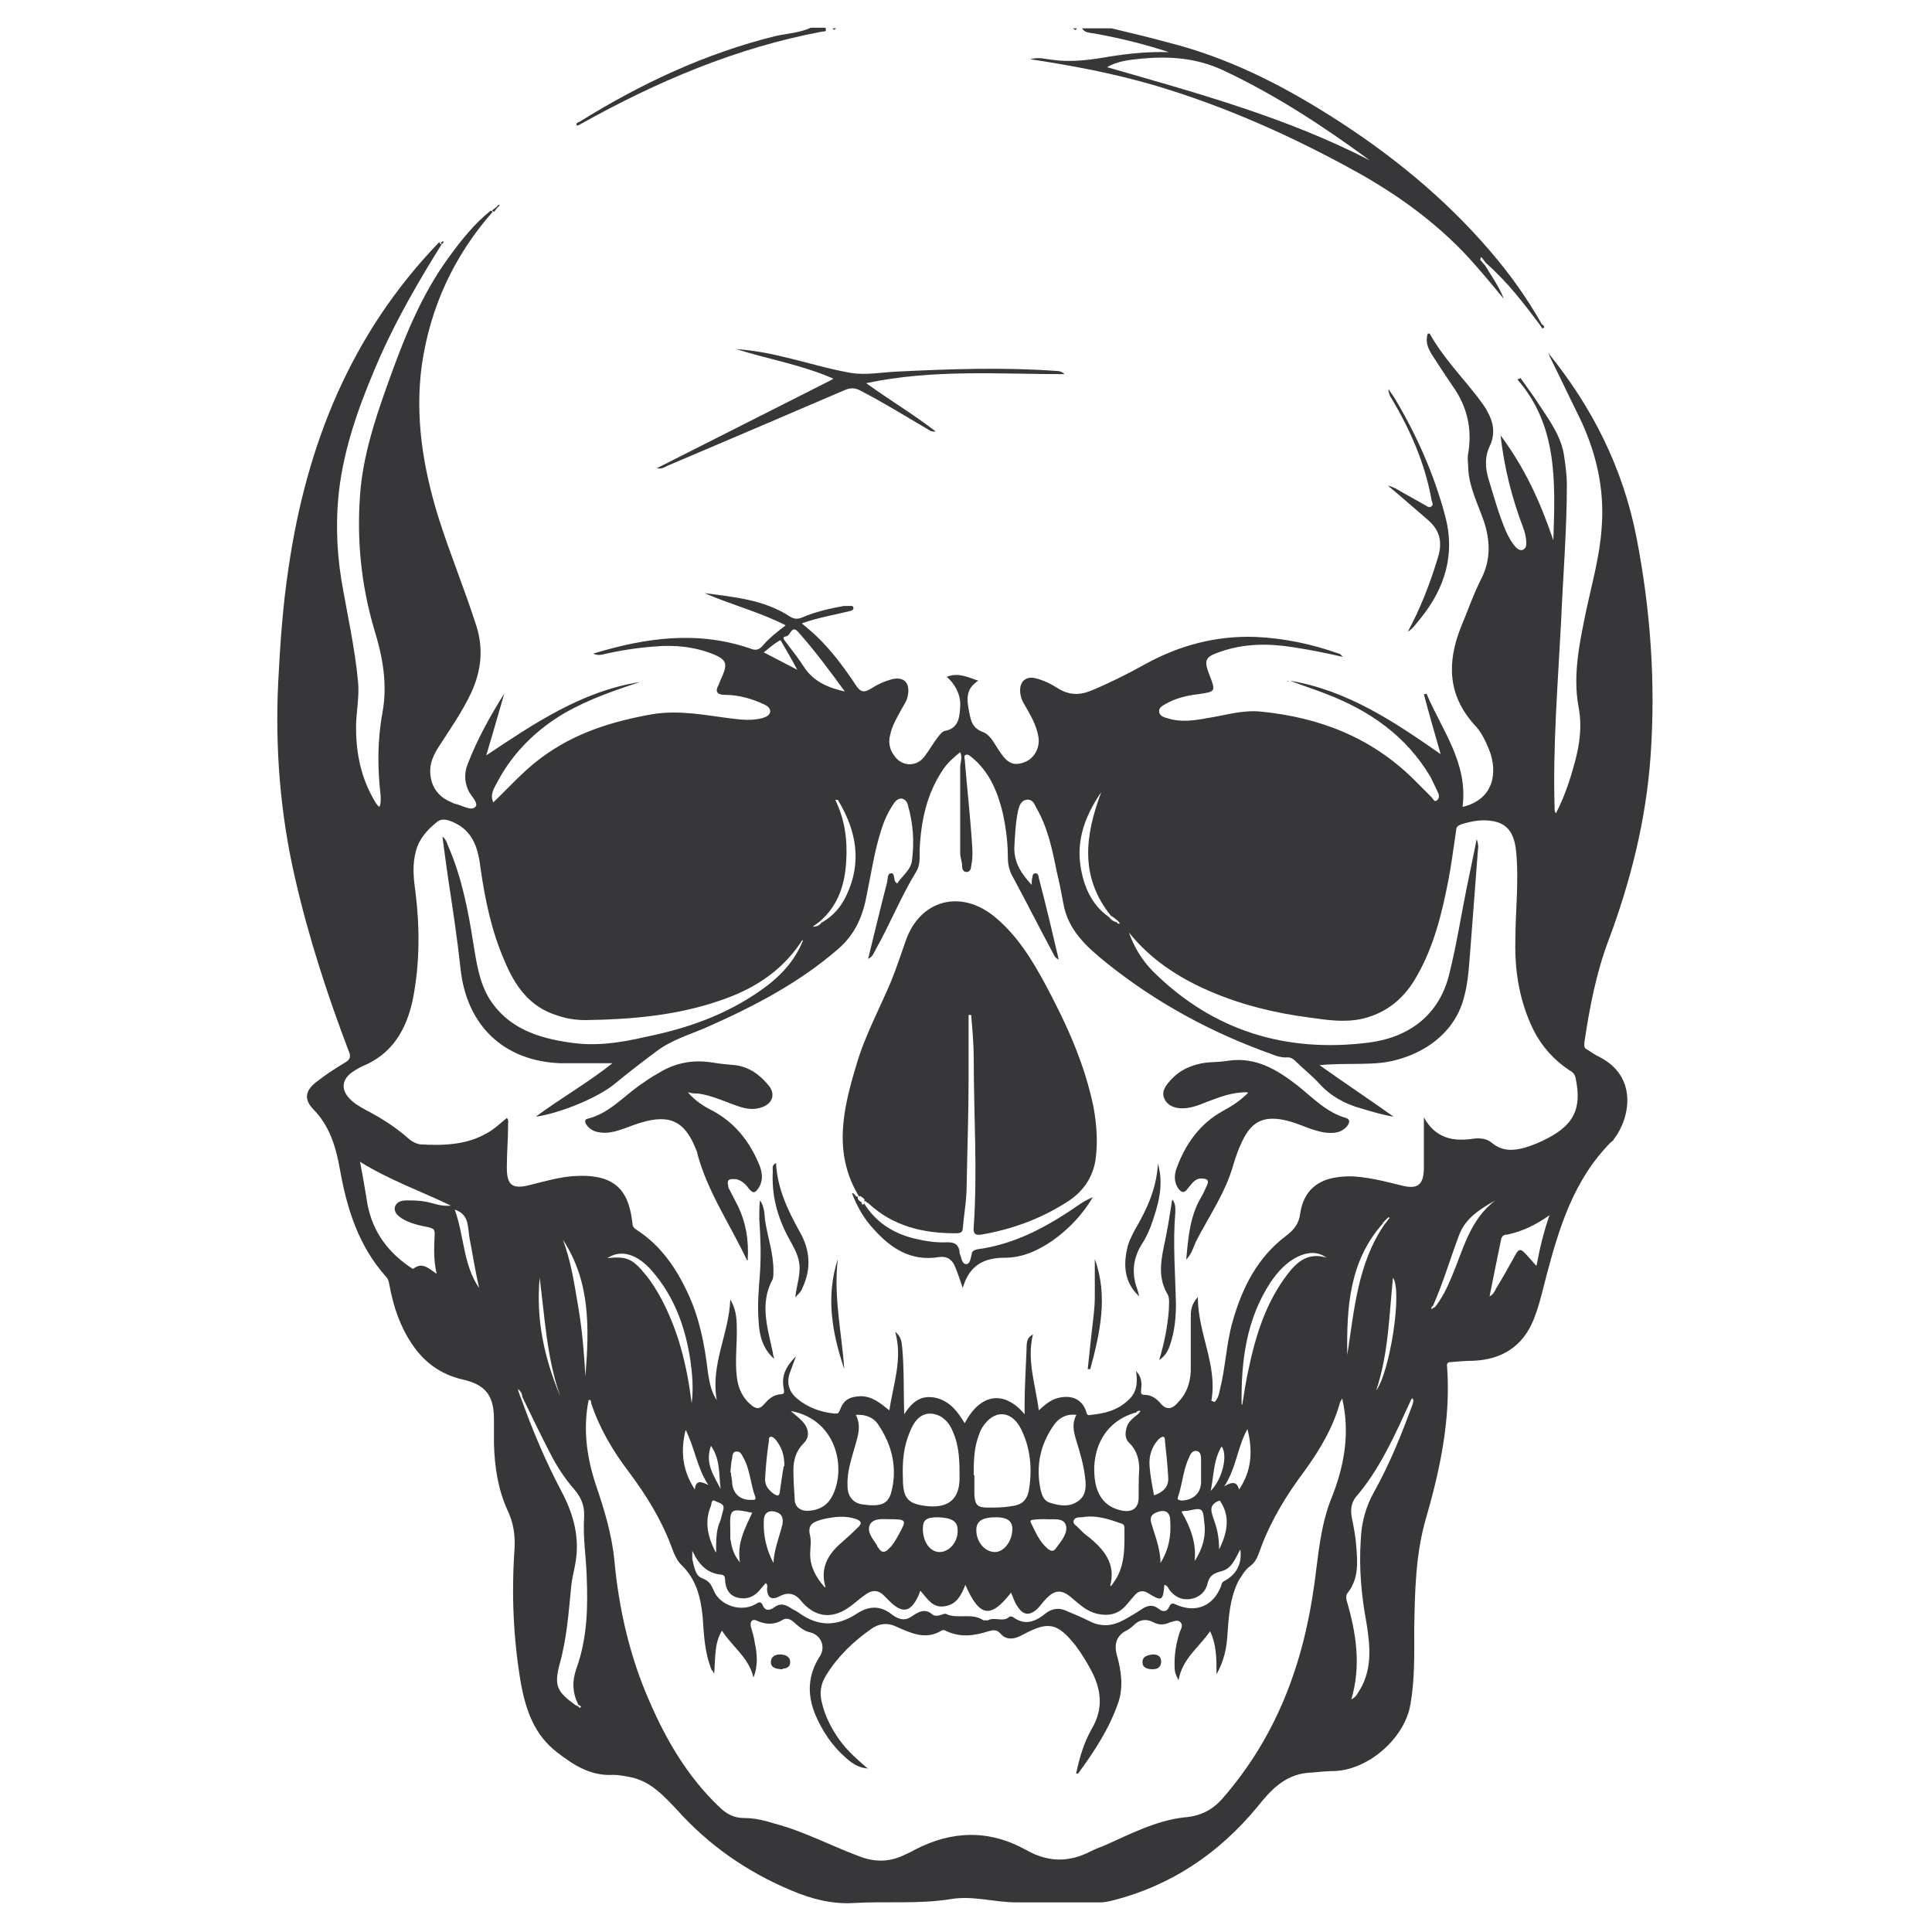
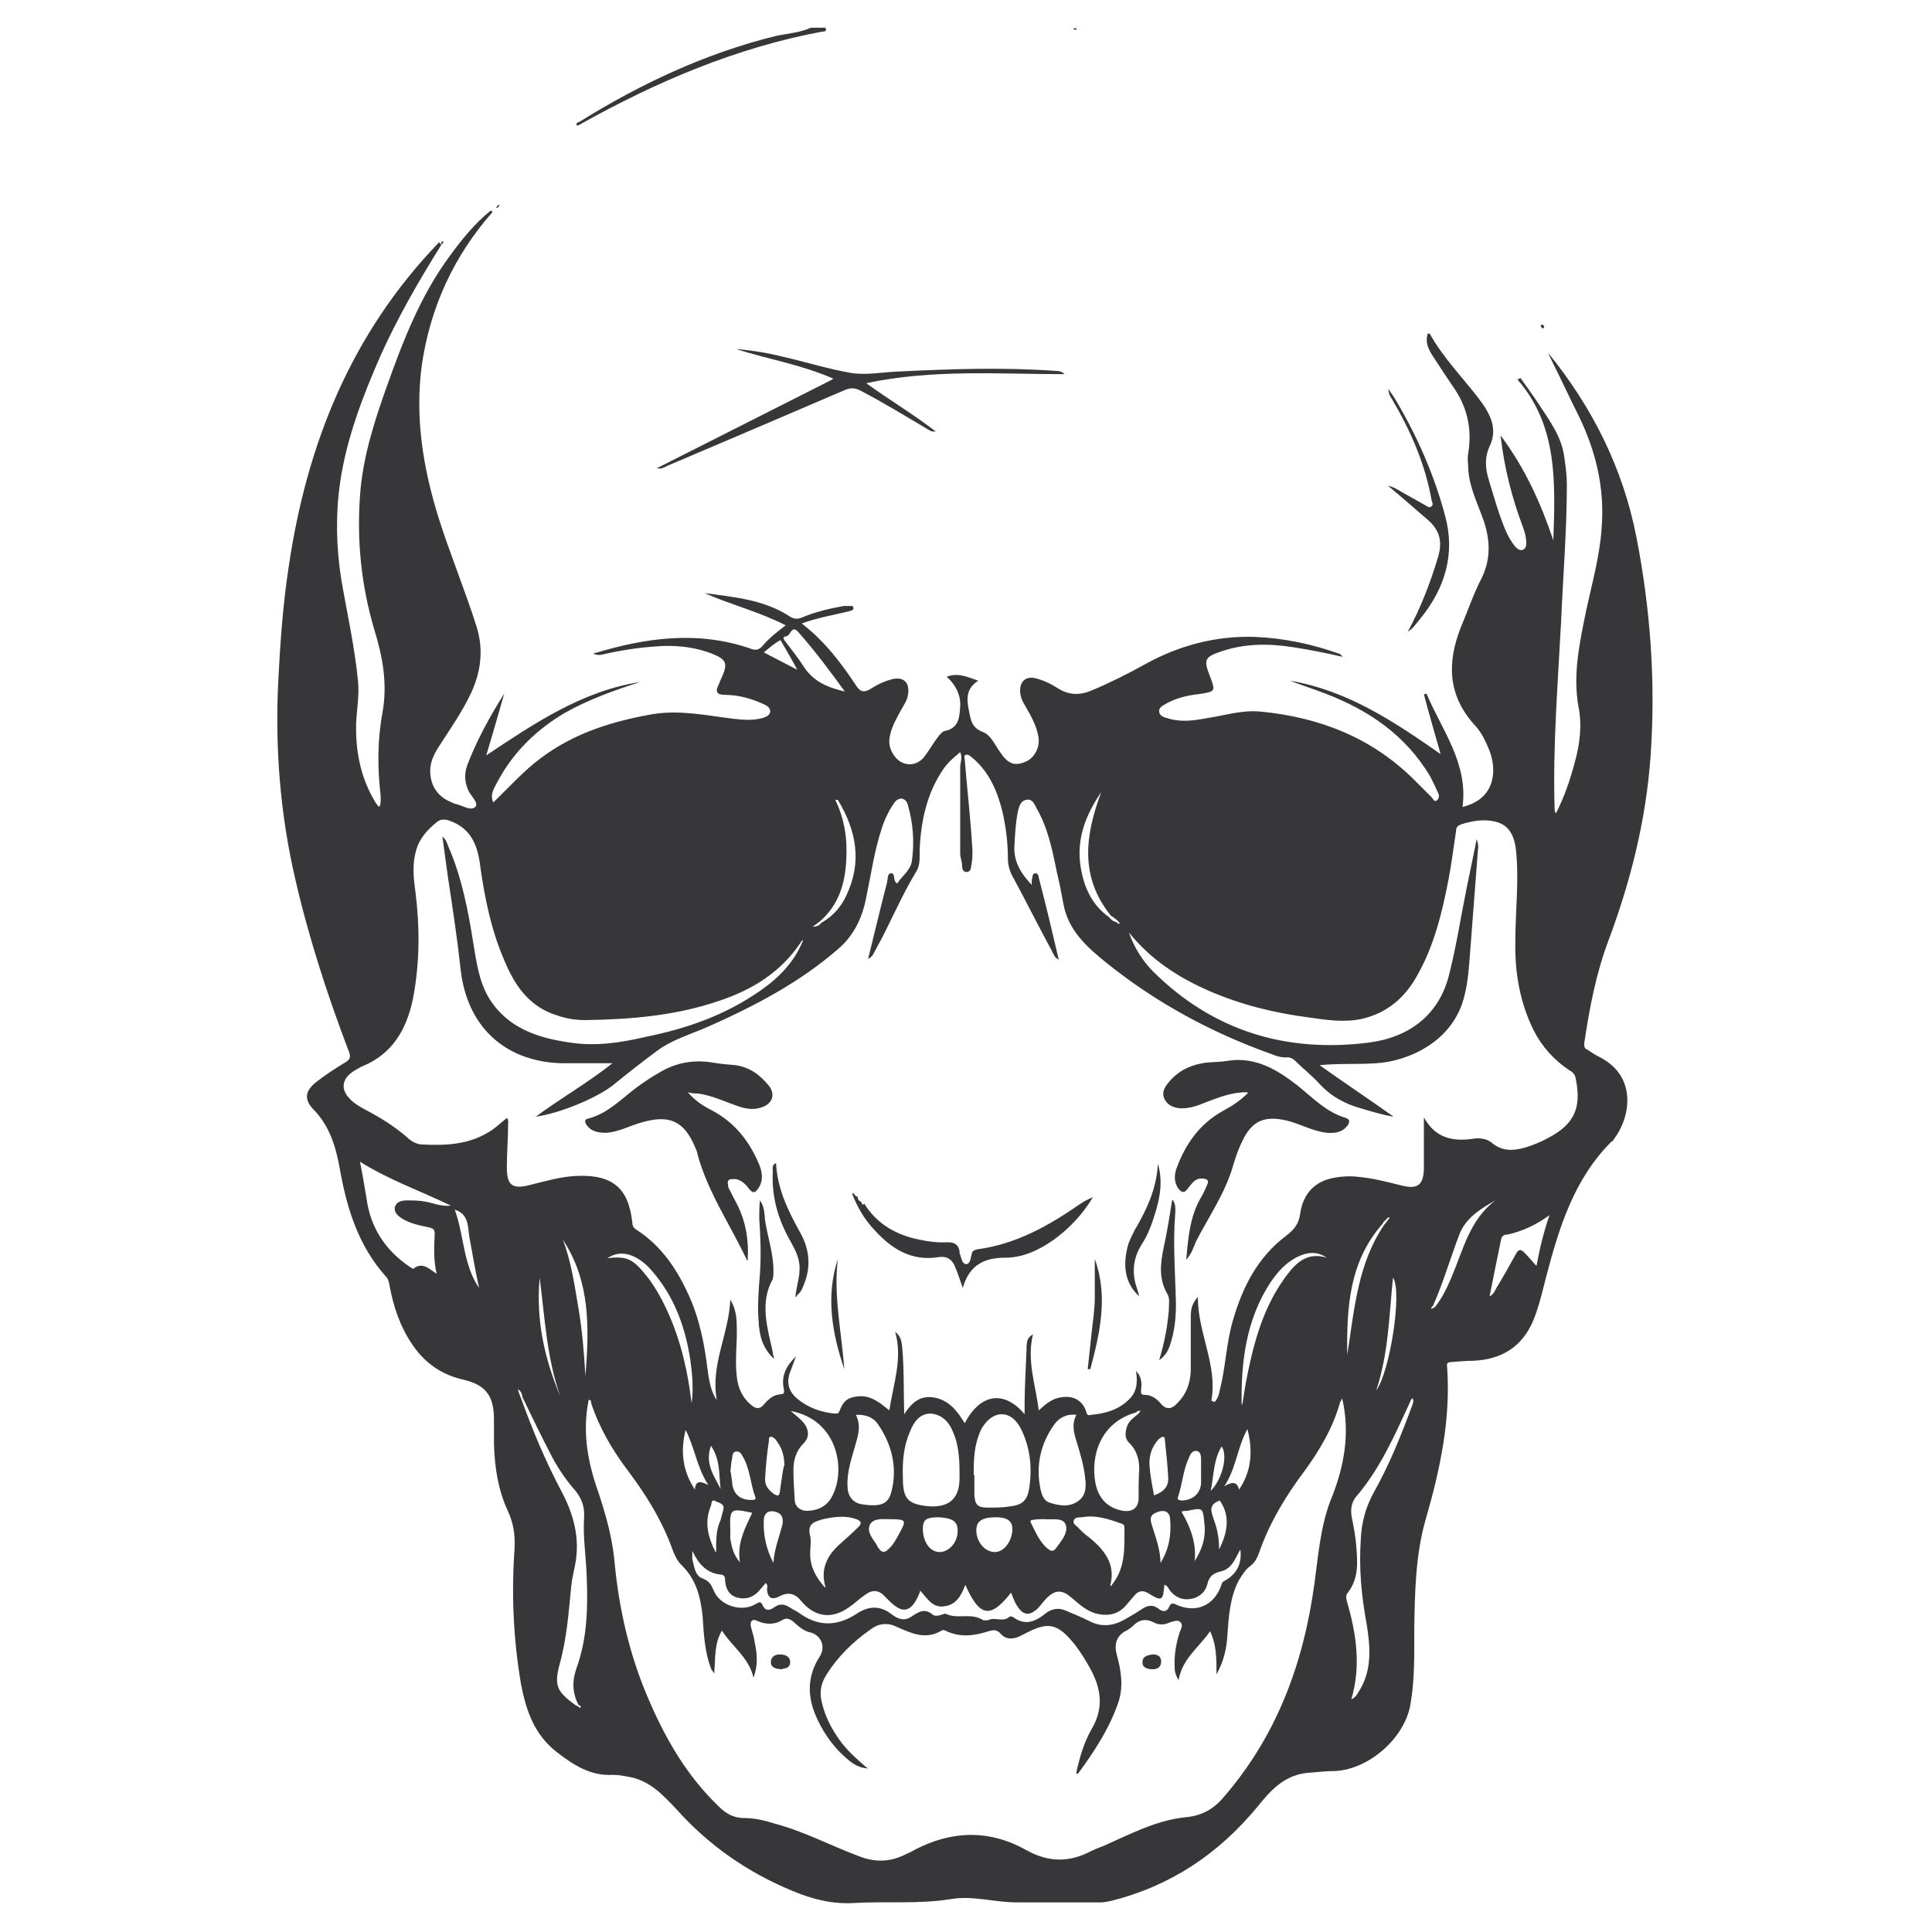
<svg xmlns="http://www.w3.org/2000/svg" id="Layer_1" viewBox="0 0 300 300">
  <defs>
    <style>.cls-1{fill:#373639;stroke-width:0px;}</style>
  </defs>
-   <path class="cls-1" d="M172.6,4.4c2.9.7,5.9,1.4,8.8,2.2,9.1,2.3,17.3,6.4,25.2,11.4,9.2,5.8,17.7,12.7,24.8,21,3.1,3.6,5.8,7.4,8.1,11.5,0,0-.2.2-.2.2-2.6-3.5-5.2-6.9-8.5-9.8-.3-.3-.5-.7-.8-1-.2.4-.2.5,0,.6.2.3.4.5.6.7,1,1.7,2.2,3.3,2.9,5.2-1.4-1.7-2.8-3.4-4.3-5.1-5.1-5.9-11.3-10.5-18-14.3-10.2-5.7-20.9-10.5-32.1-13.8-6.2-1.8-12.5-3-19.1-4,1.3-.4,2.4,0,3.5.1,2.9.4,5.8,0,8.7-.5,3.1-.5,6.2-.8,9.3-.7-3.6-1.2-7.3-2.1-11-2.8-2-.3-2-.3-2.5-.9,1.5,0,3,0,4.5,0ZM171.8,10.4c13.9,4,27.9,7.8,40.9,14.5-7.2-5.3-14.7-10.2-22.8-14-4.1-1.9-8.2-2.2-12.6-1.8-1.8.2-3.7.3-5.5,1.4Z" />
  <path class="cls-1" d="M128.2,4.4c.2.5-.2.5-.5.5-13.4,2.5-25.8,7.8-37.6,14.4-.2.1-.4.3-.6.1,0-.4.3-.4.5-.5,9.5-5.9,19.5-10.6,30.4-13.3,1.8-.4,3.8-.5,5.5-1.3h2.3Z" />
  <path class="cls-1" d="M167.2,4.4c-.2.5-.4.1-.6,0h.6Z" />
-   <path class="cls-1" d="M129.9,4.4c-.2,0-.4.5-.6,0h.6Z" />
  <path class="cls-1" d="M68.6,37.9c-3.5,5.6-6.8,11.3-9.5,17.3-2.8,6.4-5.3,12.9-6.3,19.8-.7,5-.6,10,.2,15,.9,5.3,2.1,10.5,2.6,15.9.2,2.1-.2,4.2-.3,6.4-.1,4.1.6,8,2.6,11.6.3.5.5,1,1,1.4.3-.6.2-1.2.2-1.8-.5-4.3-.5-8.6.3-12.9.8-4.5,0-8.7-1.3-12.9-2-6.8-2.7-13.7-2.2-20.7.4-5.9,2.2-11.5,4.2-17.1,2.5-7,5.2-14,9.7-20.1,1.9-2.6,3.9-5.1,6.4-7.1,0,0,.2.1.3.2-6,6.8-9.7,14.8-11,23.8-1.1,8.1.2,16,2.6,23.7,1.8,5.7,4.1,11.2,5.9,16.9,1.1,3.5.7,6.9-.8,10.2-1.4,3-3.3,5.7-5.1,8.5-.7,1.1-1.3,2.3-1.3,3.7,0,2.1,1,3.8,2.9,4.7.3.1.6.3.9.4,1.1.2,2.5,1.2,3.2.5.6-.6-.7-1.7-1.1-2.6-.6-1.4-.6-2.7-.1-4,1.5-3.9,3.5-7.5,5.7-11-.9,3.1-1.8,6.3-2.8,9.6,7.5-5,14.9-10,23.9-11.4-4,1.3-8,2.7-11.7,4.8-4.4,2.6-8,6.1-10.4,10.6-.5,1-1.3,2-.7,3.3,2.5-2.4,4.7-4.9,7.4-6.9,5.2-3.9,11.1-5.7,17.3-6.8,4.3-.7,8.4.2,12.5.7,1.6.2,3.1.3,4.6-.1.6-.2,1.1-.4,1.2-1,0-.6-.5-.9-.9-1.1-1.9-.9-4-1.5-6.1-1.5-1.3,0-1.6-.5-1-1.6.2-.5.4-1,.6-1.4.8-1.9.5-2.5-1.4-3.3-3-1.2-6.1-1.5-9.3-1.2-2.6.2-5.2.6-7.8,1.2-.4.1-.9.2-1.6-.1,8.2-2.5,16.2-3.6,24.4-.8.7.3,1.3.3,1.9-.4,1-1.2,2.3-2.2,3.6-3.2-4.1-2.1-8.5-3.2-12.6-5,4.5.6,9.2,1,13.2,3.6.6.4,1.2.5,1.9.2,2.1-.9,4.3-1.4,6.5-1.8.3,0,.6,0,.8,0,.3,0,.6-.1.7.2.1.4-.2.5-.6.6-2.4.6-4.9,1-7.4,1.9.8.7,1.6,1.3,2.3,2,2.4,2.3,4.3,4.9,6.1,7.6.7,1.1,1.3,1.2,2.4.5.9-.6,2-1.1,3.1-1.4,1.8-.5,2.9.4,2.6,2.3-.1.9-.6,1.6-1,2.3-.7,1.3-1.5,2.6-1.8,4.1-.3,1.2,0,2.3.7,3.2,1.2,1.7,3.5,1.7,4.7,0,.7-.9,1.3-2,2-2.9.3-.4.7-.9,1.1-1,2.3-.4,2.3-2.4,2.4-3.9.1-1.8-.9-3.5-2.1-4.5,1.7-.7,3.2,0,4.9.6-2,1.3-1.8,2.9-1.4,4.9.3,1.6.6,2.5,2.2,3.1,1.2.5,1.8,2,2.6,3.1,1.2,1.8,2.2,2.2,3.9,1.5,1.5-.6,2.4-2.4,2-4.1-.3-1.6-1.1-3-1.9-4.4-.5-.8-.9-1.6-.9-2.6,0-1.4.9-2.2,2.3-1.9,1.3.3,2.5.9,3.6,1.6,1.6,1,3.2,1.1,5,.4,2.9-1.2,5.7-2.6,8.4-4.1,5.4-3,11.1-4.5,17.2-4.3,4.5.2,8.8,1.1,13,2.6.2,0,.4.3.6.5-2.6-.6-5.1-1.1-7.7-1.5-3.8-.6-7.6-.6-11.3.7-2.4.8-2.6,1.3-1.7,3.6,1,2.6,1,2.6-1.8,3-1.7.2-3.4.6-5,1.5-.5.3-1.1.6-1,1.2,0,.6.7.9,1.2,1,2.1.7,4.2.4,6.3,0,2.7-.4,5.4-1.3,8.3-1,9.1.9,17.1,4,23.7,10.5.9.9,1.9,1.9,2.8,2.8.2.2.4.8.8.5.4-.3.4-.8.2-1.2-.4-.9-.8-1.7-1.2-2.5-3.8-6.4-9.5-10.3-16.3-12.9-1.8-.7-3.7-1.3-5.5-2,8.9,1.5,16.1,6.3,23.4,11.4-.9-3.2-1.8-6.2-2.6-9.3.1,0,.2,0,.4-.1,2.4,5.7,6.5,10.8,5.6,17.6,5-1.2,5.4-5.5,4.2-8.7-.6-1.5-1.3-3-2.4-4.1-4.1-4.6-4.2-9.6-2.1-15,1.1-2.6,2-5.3,3.3-7.8,1.4-2.9,1.3-5.8.3-8.8-.9-2.6-2.2-5.1-2.4-7.9,0-.9-.2-1.8,0-2.7.6-3.8-.2-7.2-2.4-10.3-1.1-1.6-2.2-3.3-3.3-5-.6-1-1-2-.6-3.2.1,0,.3,0,.3,0,2,3.6,4.9,6.6,7.4,9.8.5.7,1.1,1.4,1.5,2.2,1,1.7,1.3,3.5.5,5.3-.9,1.8-.8,3.6-.2,5.5.8,2.6,1.5,5.2,2.6,7.8.4.9.9,1.8,1.5,2.5.3.3.6.6,1.1.5.5-.2.6-.6.6-1,0-.9-.2-1.7-.5-2.5-1.7-4.5-2.9-9.1-3.5-14.3,3.8,5.1,6.2,10.4,8.2,16.3.3-9,.7-17.8-5.6-25,.2,0,.3-.1.5-.2.9,1.3,1.9,2.6,2.8,4,1.7,2.6,3.6,5.1,4,8.3.2,1.4.4,2.8.4,4.2,0,7.2-.6,14.3-.9,21.4-.5,9.6-1.3,19.3-1,29,0,.2,0,.4.2.7,1.3-2.5,2.2-5.2,2.9-7.8.8-2.9,1.2-5.8.6-8.8-.9-5,.2-10,1.2-14.9.9-4.2,2.1-8.4,2.4-12.8.5-6.2-.9-12-3.6-17.5-1.4-2.8-2.7-5.6-4.1-8.4-.2-.4-.4-.8-.6-1.3,6.9,8.5,11.6,17.9,13.7,28.6,2.2,11.3,3,22.6,2.2,34-.7,9.9-3.1,19.5-6.6,28.8-1.9,5.1-2.9,10.4-3.7,15.8,0,.5,0,.8.5,1,.6.4,1.2.8,1.8,1.1,6,3,4.9,9.4,2.3,12.8-.1.2-.2.3-.4.4-5.8,5.8-8.1,13.3-10.1,20.9-.6,2.3-1.1,4.6-2,6.8-1.7,4.1-4.9,6.1-9.3,6.3-1.1,0-2.3.1-3.4.2-.5,0-.8.1-.7.7.6,8.2-1.1,16.1-3.4,24-1.5,5.4-1.6,11-1.7,16.6,0,4,.1,8-.6,11.9-.9,5.2-6.4,10-11.6,10.3-1.5,0-3,.2-4.5.3-3.5.4-5.6,2.7-7.6,5.2-6.1,7.4-13.6,12.4-22.9,14.7-.5.1-1,.2-1.5.2-4.4,0-8.7,0-13.1,0-3.4,0-6.8-1.1-10.2-.5-5,.8-10,.3-15,.6-3.4.2-6.5-.6-9.6-1.9-7-2.9-13-7.1-18-12.7-2-2.1-3.9-4.2-6.9-4.9-1-.2-2-.4-2.9-.4-3.5.2-6.1-1.5-8.7-3.5-3.5-2.7-4.8-6.4-5.6-10.6-1.2-7-1.5-14-1-21.1.1-2.2-.2-4-1.1-5.9-1.5-3.3-2-6.8-2.1-10.3,0-1.3,0-2.6,0-3.8,0-3.7-1.3-5.4-4.9-6.2-3.4-.8-6-2.7-7.9-5.6-1.8-2.7-2.8-5.7-3.4-8.9-.1-.6-.2-1.1-.6-1.5-4.2-4.7-6-10.4-7.1-16.5-.6-3.5-1.6-6.9-4.2-9.5-1.4-1.5-1.2-2.8.4-4.1,1.4-1.1,2.9-2.1,4.4-3,.9-.5,1.2-.9.7-2-3.3-8.7-6.2-17.6-8.3-26.8-2.3-10-3.1-20.2-2.6-30.4.3-5.9.7-11.8,1.6-17.7,2.8-19.2,9.7-36.4,23.4-50.6,0,0,.1.2.2.3ZM90,264.9c0,0,0-.1-.2-.2-.9-1.8-1-3.6-.3-5.6,1.7-4.7,1.8-9.5,1.6-14.4-.1-3-.6-6-.4-9.1.1-1.7-.4-3-1.5-4.3-1.5-1.7-2.8-3.7-3.8-5.7-1.5-2.9-2.9-5.8-4.3-8.7,0-.4-.2-.9-.7-1.2.2.6.3,1,.5,1.4,1.8,5,3.8,9.8,6.3,14.5,1.9,3.6,2.9,7.3,2.1,11.4-.2,1.1-.5,2.2-.6,3.3-.4,4.1-.7,8.2-1.8,12.1-.9,3.4-.4,4.3,2.5,6.4.1,0,.2.1.4.2,0,0,.2.2.3.2.2-.2,0-.3,0-.4ZM173.4,143.2c.1.2.3.3.5.2-.1-.1-.2-.3-.3-.4-.4-.3-.7-.6-1.1-.8-4.9-6.1-4-12.5-1.5-19.2-2.4,3.5-3.9,7.3-3.2,11.6.5,3.1,1.7,5.9,4.4,7.8.3.4.7.7,1.2.8ZM214.8,189.9c-5.3,5.9-5.7,13.1-5.6,20.5,1.1-7,1.6-14.2,5.8-20.3.3-.3.5-.7.8-1,0,0-.1,0-.2-.1-.3.3-.6.6-.9.9ZM222.8,203c1.1-1.4,1.9-3,2.6-4.7,1.8-4.2,2.8-8.9,6.8-11.9-2.3,1.3-4.6,2.7-5.6,5.3-1.4,3.7-2.5,7.5-4.1,11.1-.2.1-.3.3-.2.5.1-.1.2-.2.4-.3ZM127.7,143.2c1.7-1,2.9-2.4,3.7-4.1,2.5-5.2,1.6-10.1-1.3-14.9,0,0-.2,0-.4,0,1.5,3.1,1.9,6.2,1.7,9.5-.2,3.6-1.2,6.8-4,9.3-.4.3-.8.6-1.2.9.6,0,1.1-.2,1.4-.7ZM176.5,219.3c-5.6,1.5-7.2,6.7-6.4,11,.5,2.5,2,3.9,4.3,4.3,1.4.2,2.3-.4,2.4-1.8,0-1.6,0-3.1.1-4.7,0-1.5-.4-2.9-1.5-4-.8-.7-.7-1.7-.4-2.6.3-.9,1.1-1.4,1.8-2,.1-.1.2-.3.3-.4-.2-.1-.4,0-.6.1ZM188.6,217.7c.5-.5.7-1.2.8-1.8.9-3.5,1-7.2,2-10.7,1.5-5.3,3.9-10,8.3-13.3,1.3-1,2-1.9,2.2-3.5.4-2.7,1.9-4.7,4.7-5.4,1.3-.3,2.6-.4,3.9-.3,2.5.2,4.8.8,7.2,1.4,2.4.6,3.3-.1,3.4-2.5,0-.7,0-1.4,0-2.1,0-1.9,0-3.8,0-6,1.8,3.3,4.6,3.8,7.8,3.3,1-.1,2,0,2.8.7,1.6,1.3,3.3,1.2,5.1.7,1.3-.4,2.5-.9,3.6-1.5,4-2.1,5.2-4.6,4.3-9.1-.1-.7-.4-1.1-1-1.4-2.4-1.6-4.3-3.7-5.6-6.3-2.1-4.3-2.9-8.9-2.8-13.7,0-4.7.6-9.5.1-14.2-.3-2.6-1.3-4.1-3.6-4.5-1.7-.3-3.3,0-4.9.5-.5.2-.8.4-.8,1-.4,2.6-.7,5.1-1.2,7.7-1,5.1-2.2,10.1-4.8,14.7-1.9,3.5-4.7,5.9-8.6,6.8-2.7.6-5.4.2-8.2-.2-5.4-.7-10.7-2-15.7-4.2-4.8-2.1-9-4.9-12.3-9,.8,2.3,2.1,4.4,3.8,6.1,9.3,9.2,20.6,12.6,33.4,11,6.3-.8,11.1-4.3,12.6-10.9,1.1-4.4,1.8-9,2.7-13.4.5-2.4,1-4.8,1.5-7.3.2.6.3,1.1.2,1.6-.4,5.2-.8,10.5-1.2,15.7-.2,2.4-.3,4.7-.9,7-1.7,7.2-8.8,10.2-13.7,10.5-2.9.2-5.8,0-8.8.3,3.8,2.7,7.7,5.3,11.5,8-1.8-.3-3.4-.8-5.1-1.3-2.5-.7-4.7-1.9-6.5-3.9-1.1-1.2-2.4-2.2-3.6-3.4-.4-.4-.9-.7-1.5-.6-.8,0-1.5-.2-2.2-.5-9.3-3.3-18-8-25.7-14.2-3.1-2.5-6-5.1-6.7-9.3-.3-1.6-.6-3.2-1-4.8-.7-3.5-1.4-6.9-3.2-10-.3-.6-.6-1.4-1.6-1.2-.8.2-1,.9-1.2,1.6-.4,1.9-.5,3.9-.6,5.9,0,2.3,1.1,4,2.7,5.7,0-.5,0-.8.1-1.1,0-.3.1-.7.5-.7.4,0,.5.5.5.7,1.1,4.2,2.1,8.4,3.1,12.7-.7-.3-.8-.9-1.1-1.4-2-3.7-3.9-7.5-5.9-11.2-.6-1-.9-2-.9-3.2,0-2.4-.3-4.7-.8-7-.8-3.3-2.1-6.4-4.8-8.6-.3-.2-.5-.5-.9-.4-.4.1-.2.5-.2.7.3,3.7.7,7.4,1,11.2.1,1.8.4,3.6,0,5.4,0,.4-.2.9-.7.9-.5,0-.7-.4-.7-.9,0-.7-.3-1.3-.3-2,0-4.5,0-8.9,0-13.4,0-.7.4-1.4,0-2.3-1,.8-1.9,1.6-2.6,2.6-2.6,3.8-3.5,8.1-3.7,12.6,0,1.1.1,2.3-.5,3.3-2.4,3.9-4.1,8.2-6.3,12.1-.3.5-.4,1.1-1.2,1.5,1-4,1.9-7.9,2.9-11.7.2-.6,0-1.6.7-1.6.6,0,.3,1,.7,1.4,0,0,.1.1.2.2.8-1.2,2.1-2.1,2.3-3.5.4-2.9.2-5.8-.6-8.6-.1-.5-.4-1-1-1.1-.6,0-1,.4-1.3.9-.8,1.2-1.4,2.5-1.8,3.8-1.1,3.3-1.6,6.8-2.3,10.2-.6,3.3-1.8,6.2-4.5,8.5-6,5.2-12.9,8.8-20.1,12-2.7,1.2-5.6,2-8,3.8-2.3,1.7-4.6,3.5-6.8,5.3-2.7,2.1-8.4,4.4-12,4.9,3.9-2.9,8-5.2,11.9-8.3-3,0-5.5,0-8,0-8.9-.3-14.7-5.9-15.6-14.8-.5-4.6-1.2-9.2-1.9-13.8-.3-2.1-.6-4.3-.9-6.6.6.5.7,1,.9,1.5,2.1,4.8,3.1,10,3.9,15.1.5,3,.9,6,2.5,8.6,2.9,4.6,7.6,6.1,12.6,6.8,4,.6,7.8,0,11.7-.9,6.4-1.3,12.4-3.4,17.8-7.2,2.9-2,5.3-4.5,6.6-7.8-.2,0-.3.2-.4.4-3.1,4.6-7.5,7.3-12.6,9-6.7,2.3-13.7,2.9-20.8,3-1.4,0-2.9-.2-4.3-.7-4.4-1.3-6.7-4.7-8.3-8.6-2-4.6-3-9.5-3.7-14.4-.4-3.4-1.4-6.1-4.9-7.3-.7-.2-1.3-.2-1.8.2-1.5,1.2-2.8,2.6-3.3,4.5-.6,2.1-.4,4.2-.1,6.3.7,5.6.7,11.2-.4,16.8-1,4.7-3.2,8.5-7.9,10.4-.6.3-1.3.7-1.8,1.1-1.3,1.1-1.4,2.5-.2,3.8.7.8,1.6,1.3,2.5,1.8,2.3,1.2,4.4,2.5,6.4,4.2.6.6,1.4,1.1,2.2,1.2,3.6.2,7.2.1,10.4-1.8,1.1-.6,2-1.5,3-2.3.3.3.2.6.2.9,0,2.3-.2,4.5-.2,6.8,0,2.8.9,3.4,3.6,2.7,2.4-.6,4.8-1.3,7.2-1.4,4.5-.2,7.3,1.1,8.3,5.1.2.7.3,1.5.4,2.2,0,.5.2.8.7,1.1,3.7,2.4,6.1,5.9,7.9,9.8,1.8,3.8,2.6,7.9,3.1,12.1.3,2.2.7,3.5,1.4,4.5-1-5.5,1.9-10.3,2.1-15.6.8,1.3,1,2.7,1,4.1.1,2.6-.3,5.2,0,7.8.2,1.9.9,3.4,2.4,4.6.7.5,1.2.5,1.8-.2.7-.8,1.4-1.5,2.6-1.6.6,0,.6-.3.5-.9-.4-1.9.3-3.4,1.9-5-.4,1.1-.7,1.9-1,2.7-.5,1.6,0,2.9,1.2,3.9,1.7,1.4,3.7,2.1,5.8,2.3.5,0,.6,0,.8-.5.6-1.6,1.4-2.1,3.2-2.2,1.8,0,3,1,4.5,2.2.6-4.1,2.1-8,.9-12.2.9.7,1,1.5,1.1,2.5.3,3.3.2,6.7.3,10.3,1.3-2,2.7-3.1,5.1-2.5,2.1.6,3.2,2.1,4.3,3.9,2.4-4.6,6.1-5.2,9.3-1.4,0-.6,0-1.1,0-1.5,0-2.8.2-5.7.3-8.5,0-1.6.2-1.9,1-2.4-1,4,.4,7.8.9,11.8,1-.9,1.8-1.6,2.9-1.9,2.2-.6,3.9.2,4.5,2.2.1.5.4.5.7.4,2.1-.2,4.1-.7,5.7-2.2,1.4-1.2,1.6-2.7,1.3-4.6.9.9.9,1.9.8,2.8,0,.5-.2.9.6.9,1,0,1.8.6,2.4,1.3.9,1.1,1.8.9,2.6,0,1.4-1.4,2-3,2.1-5,0-2.7,0-5.5,0-8.2,0-1,0-2.1,1.1-3.3,0,5.7,3.1,10.6,2.1,16.1ZM134.9,274.6c-1.4,0-2.5-.7-3.5-1.6-2.2-1.9-3.8-4.3-4.9-7-1.2-3.1-1-6,.8-8.8.9-1.4.3-3.2-1.4-3.7-1-.2-1.7-.8-2.4-1.4-.5-.5-1.2-1-1.9-.6-1.3.8-2.6.8-4,.2-.7-.4-1.2,0-1,.9.2.8.5,1.6.6,2.5.4,1.8.5,3.6-.2,5.4-.7-3.1-3.3-4.8-4.9-7.3-1.2,2-1,4.2-1.2,6.7-.2-.4-.3-.5-.4-.6-1.1-2.7-1.2-5.5-1.4-8.3-.3-3-1-5.8-3.3-8-.8-.8-1.2-1.9-1.6-3-1.6-4.2-3.9-7.9-6.6-11.5-2.5-3.3-4.5-6.7-5.8-10.6,0-.2,0-.6-.4-.5-.9,4.5-.3,8.8,1.1,13.1,1.3,3.8,2.5,7.7,2.9,11.8.7,7.6,2.4,15,5.5,22,2.6,6,5.9,11.6,10.7,16.2,1.1,1.1,2.3,1.8,3.9,1.8,1.7,0,3.3.4,4.9.9,4.5,1.2,8.6,3.4,12.9,5,2.5,1,4.9,1,7.4-.3.5-.2.9-.4,1.4-.7,5.8-3,11.6-3.1,17.3.1,3.4,1.9,6.6,1.9,9.9.2.6-.3,1.3-.6,1.9-.8,4.1-1.8,8.2-4,12.7-4.5,2.5-.2,4.3-1.1,5.9-2.9,8.4-9.6,12.6-20.9,14.3-33.4.6-4.3.9-8.7,2.5-12.9,2.1-5.1,3.1-10.4,1.8-15.9,0,.2-.2.4-.3.6-1.1,4-3.2,7.5-5.6,10.8-2.7,3.6-5.1,7.5-6.7,11.8-.4,1.1-.7,2.2-1.7,2.9-.8.6-1.3,1.5-1.8,2.3-1.3,2.6-1.5,5.4-1.7,8.2-.1,2.1-.5,4.1-1.7,6.3,0-2.5,0-4.6-1-6.7-1.7,2.5-4.3,4.2-4.9,7.6-.5-.9-.6-1.4-.6-1.9-.1-1.9.2-3.8.8-5.6.2-.5.6-1.1,0-1.6-.5-.3-1,0-1.5.1-.8.4-1.7.5-2.6,0-1.2-.6-2.2-.4-3.1.5-.3.3-.6.5-.9.7q-2.4,1.1-1.7,3.8c.7,2.5,1.1,5.1.2,7.6-1.4,4-3.7,7.5-6.2,10.9,0,0-.2,0-.3,0,.5-2.4,1.2-4.8,2.4-6.9,1.9-3.2,1.5-6.2-.1-9.2-.7-1.3-1.5-2.6-2.4-3.8-2.8-3.5-4.2-3.8-8.1-1.7-.2.1-.4.2-.6.3-1.1.5-2.2.5-3-.5-.6-.6-1.1-.5-1.8-.3-2.2.7-4.3,1-6.5,0-.2-.1-.5-.3-.8-.1-2.5,1.5-4.7.4-7-.6-1.4-.7-2.8-.5-4,.4-2.7,1.9-5.1,4.2-6.9,7.1-.8,1.3-1.1,2.6-.7,4.2.5,2.2,1.5,4.1,2.7,5.8,1.2,1.7,2.7,3,4.3,4.4ZM107.5,240.8c0,.4,0,.9,0,1.3.3,1.1.4,2.6,1.6,3,1,.4,1.3.9,1.7,1.8.9,2.4,4.3,3.5,6.5,2.2.5-.3.8-.5,1.1.1.4,1,1.1.9,1.8.4.9-.7,1.7-.5,2.6.1.4.3.8.4,1.2.7,3,2.2,5.9,2.2,9,.2,1.8-1.2,3.6-1.4,5.5.1.8.6,1.8,1.1,2.9.4,1.1-.7,2.1-1.5,3.4-.4.3.3,1,.2,1.5,0,.3-.1.5-.2.8,0,1.8.7,3.8-.3,5.6.9.2,0,.5,0,.7,0,1.1-.6,2.4.4,3.4-.6,0,0,.4,0,.5.1,1.9,1.4,3.5.7,5.1-.6.9-.7,2-.9,3.1-.4,1.2.5,2.4,1,3.6,1.6,1.9,1,3.7.8,5.5-.2.9-.5,1.9-1.1,2.8-1.7.8-.5,1.6-.7,2.5,0,.6.5,1.3.6,1.7-.4.3-.6.7-.4,1.1-.2,3,1.3,5.7.2,6.9-2.9.1-.3.1-.6.5-.8,1.9-1,2.8-2.7,2.5-4.9-.8,1.4-1.3,3-3,3.4-1.2.3-1.8.7-2.1,1.9-.3,1.3-1.3,2.2-2.7,2.4-1.4.2-2.4-.4-3.2-1.4-.2-.3-.3-.7-.8-.8-.2,2.5-.4,2.6-2.5,1.3-.8-.5-1.5-.4-2.1.3-.4.5-.8.9-1.2,1.4-1.2,1.5-2.7,1.9-4.6,1.5-1.7-.4-2.8-1.5-4-2.5-1.5-1.3-2.6-1.3-4,.2-.5.5-.8,1-1.3,1.5-1.3,1.2-2.3,1-3.2-.5-.4-.6-.6-1.3-.9-2-3.2,4.1-4.9,3.8-7.1-1.2-.6,1.5-1.3,3-3.1,3.3-2,.4-2.8-1.2-3.9-2.4-.1.3-.2.6-.3.8-1.2,2.6-2.5,2.8-4.5.8-.2-.2-.5-.5-.7-.7-.9-1-1.9-1.1-3-.3-.9.6-1.7,1.4-2.6,2-2.7,1.9-5.3,1.5-7.4-1q-1.4-1.8-3.4-.7c-1.2.6-1.8.2-1.9-1.1,0-.3.2-.6-.2-1-.3.4-.7.8-1,1.2-.9,1-2,1.4-3.3,1.1-1.3-.3-1.9-1.3-2-2.6,0-.4,0-1-.7-1-2.1-.2-3.4-1.6-4.3-3.5ZM149,229.5c0-2.4,0-4.8-1-7.1-.6-1.6-1.8-2.8-3.5-2.9-1.7,0-2.6,1.3-3.2,2.8-1,2.3-1.2,4.7-1.1,7.2,0,3.3.8,4.1,4.1,4.4q4.7.3,4.7-4.4ZM151.3,229c0,1,0,2.1,0,3.1.1,1.6.5,2,2.1,2,1.2,0,2.4,0,3.5-.2,1.8-.2,2.6-.9,2.9-2.7.5-3.2.2-6.3-1.2-9.2-1.5-3.1-4.3-3.2-6.1-.3-.3.5-.5,1.1-.7,1.7-.6,1.9-.6,3.8-.6,5.7ZM70,187.2c-4.8-2.3-9.6-4-14.1-6.8.4,2,.7,3.8,1,5.6.6,4.6,2.9,8.1,6.7,10.7.2.1.5.4.6.3,1.4-1.1,2.4,0,3.6.8-.5-2.2-.4-4.2-.3-6.2,0-.7-.2-.8-.8-1-1.5-.3-3-.6-4.3-1.4-.6-.4-1.2-.9-1.1-1.7.2-.8.9-1.1,1.8-1.1,1,0,2,0,3,.2,1.2.2,2.4.8,4,.6ZM122.9,219.2c.6.5,1.2,1,1.7,1.5,1,1.1,1.2,2.4.2,3.4-1.2,1.2-1.6,2.6-1.6,4.2,0,1.5.1,3,.2,4.5,0,1.2.9,1.8,1.9,1.8,1.5,0,2.9-.6,3.7-1.9,2.5-4,1.3-12.2-6.2-13.6ZM167.2,219.7c-1.5-.2-2.7.4-3.5,1.5-2.2,3.1-2.9,6.5-2.1,10.2.2.8.5,1.6,1.3,1.9,1.5.5,3.1.8,4.5-.2,1.2-.8,1.3-2.2,1.1-3.6-.2-2-.8-3.9-1.4-5.9-.4-1.3-.7-2.6.1-4ZM132.9,219.7c.8,1.6.4,3,0,4.4-.6,2.2-1.4,4.3-1.3,6.6,0,1.7.9,2.7,2.3,2.9,2.8.4,4,0,4.5-1.9,1-3.8.1-7.4-2.1-10.6-.7-1-1.9-1.5-3.4-1.4ZM209.8,263.9c.6-.3.9-.7,1.1-1.1,2.2-3.3,1.9-7,1.3-10.7-.8-4.3-1.2-8.6-.9-13,.1-2.7.8-5.2,2.1-7.5,2.4-4.3,4.2-8.8,5.9-13.4.1-.4.3-.7,0-1.1-.1.2-.3.3-.3.5-2.4,5.2-4.7,10.5-8.5,14.9-.7.9-.8,2-.6,3.1.3,1.5.6,3,.7,4.5.2,2.5.4,5-1.3,7.2-.3.3-.3.7-.2,1.2,1.5,5.1,2.3,10.2.7,15.5ZM128.2,246.5c-.9-2.9.3-5.1,2.4-6.9.9-.8,1.8-1.6,2.7-2.5.6-.6.4-.9-.3-1.2-1.7-.6-3.4-.4-5.2,0-1.4.4-2.5.7-2,2.6.2.9,0,1.9,0,2.8,0,2,.9,3.6,2.2,5.1ZM172.5,246.3c.1-.1.2-.3.3-.4,2-2.6,1.8-5.7,1.8-8.7,0-.3-.1-.5-.4-.6-2-.7-4-1.4-6.2-1-.5,0-1.2,0-1.3.6-.1.5.5.7.8,1.1.5.5,1,1,1.6,1.4,2.3,1.9,4.2,4.1,3.3,7.5ZM238.6,196.5c.5-2.7,1.1-5.2,2-7.8-2.1,1.5-4.2,2.5-6.5,3-.3,0-.8,0-1,.7-.6,2.9-1.2,5.9-1.8,8.9.6-.3.8-.8,1-1.2,1.1-1.8,2.1-3.6,3.1-5.4.4-.7.7-.8,1.3-.2.6.6,1.1,1.2,1.8,2ZM192.9,218.1c.3-1.9.6-3.8,1-5.6,1.1-5.2,2.7-10.3,6-14.6,1.5-2,3.3-3.5,6.1-2.6-1.4-1-2.9-.9-4.4-.2-1.9.9-3.2,2.4-4.3,4-3.8,5.8-4.6,12.3-4.5,19ZM94,195.4c3.3-.4,4.2,0,6.3,2.6.9,1.1,1.7,2.4,2.4,3.7,2.7,5.1,4,10.5,4.7,16.2.3-2.3.1-4.5-.2-6.7-.8-5.2-2.5-9.9-6-13.9-1.9-2.2-4.7-3.7-7.2-1.7ZM131.2,107.4c-2.4-3.3-4.7-6.4-7.2-9.2-1.1-1.3-1.2.5-1.9.6-.8.1-.3.6,0,1,1,1.3,2,2.6,2.9,4,1.5,2.1,3.6,3,6.3,3.6ZM154.7,235.6c-2.2,0-3.1.6-3.1,2,0,1.8,1.3,3.4,2.9,3.4,1.4,0,2.7-1.7,2.7-3.6,0-1.2-.8-1.8-2.5-1.8ZM143.3,237.4c0,2,1.1,3.6,2.6,3.6,1.5,0,2.9-1.6,2.8-3.4,0-1.4-.9-1.9-3-2-1.9,0-2.4.4-2.4,1.8ZM87.4,192.5c1.3,3.4,1.8,7,2.4,10.5.6,3.5.9,7.1,1.1,10.7.6-7.4.8-14.7-3.5-21.2ZM121.8,227.6c0-1.8-.5-3-1.4-4.1-.2-.2-.4-.4-.7-.4-.3,0-.3.3-.3.6-.3,2-.5,4-.6,6,0,1.1.6,1.7,1.4,2.3.5.3.8.4.9-.4.2-1.4.4-2.9.6-3.9ZM113.5,228.6c0,.6.2,1.2.2,1.8.2,1.7,1.4,2.6,3.1,2.5.3,0,.6,0,.5-.4-.8-2.1-.8-4.4-2-6.4-.2-.4-.5-.8-1-.7-.5,0-.6.6-.6,1-.2.7-.2,1.5-.3,2.3ZM179.2,232.2c1.4-.5,2.3-1.3,2.2-2.8-.1-1.9-.3-3.7-.5-5.6,0-.2,0-.7-.3-.7-.2,0-.5.2-.7.4-1.1,1.2-1.5,2.6-1.4,4.1.1,1.5.4,3,.7,4.6ZM138,235.9c-.9,0-2.3-.2-2.9.8-.6,1.2.5,2.3,1.1,3.3,0,.2.2.3.3.5.4.6.9.6,1.4.1.8-.7,1.2-1.5,1.7-2.4,1.2-2.2,1.2-2.3-1.6-2.3ZM161.7,235.9c-.2,0-.7,0-1.3.1-.3,0-.5.1-.3.5.7,1.4,1.3,2.9,2.6,4,.4.3.8.5,1.2,0,.8-1.1,2-2.4,1.6-3.7-.4-1.2-2-.8-3.2-.9,0,0,0,0-.5,0ZM186.5,228.5s0,0,0,0c0-.6,0-1.1,0-1.7,0-.6,0-1.4-.7-1.5-.7-.1-1,.6-1.2,1.1-.9,1.9-1,4.1-1.7,6.1-.1.4.1.4.5.5,1.7,0,3-1,3.1-2.7,0-.6,0-1.1,0-1.7ZM120.1,242.7c.1-2.1.9-4,1.4-6,.2-1.1-.2-1.8-1.3-2-1.1-.2-1.6.5-1.6,1.4-.1,2.3.4,4.5,1.5,6.6ZM193.7,221.9c-1.6,2.9-1.7,6-3.6,8.9,1.3-.8,2-.7,2.3.5,1.9-2.8,2.2-5.9,1.3-9.4ZM180.2,242.7c1.3-2.1,1.7-4.3,1.5-6.7,0-1-.6-1.6-1.7-1.3-.9.3-1.6.6-1.2,1.9.6,2,1.4,4,1.4,6.1ZM106.5,221.9c-.9,3.5-.5,6.5,1.4,9.4.1-1.6,1.1-1.2,2.1-.7-1.8-2.7-2.1-5.8-3.6-8.7ZM183.5,234.8c1.4,2.4,2.3,4.9,2,7.6,1.2-1.8,1.8-3.8,1.5-6-.2-2.3-.3-2.3-2.6-1.8-.3,0-.5,0-.9.1ZM83.8,198.4c-.6,6.4.7,12.5,3.2,18.4-2.1-5.9-2.4-12.2-3.2-18.4ZM116.8,234.9c-3.4-.7-3.5-.7-3.4,2.7,0,.4,0,.9,0,1.3.2,1.2.4,2.4,1.5,3.7-.5-3,.8-5.3,1.9-7.7ZM216.3,198.4c-.6,5.9-.7,11.8-2.6,17.5,2.1-2.8,4.1-15.4,2.6-17.5ZM70.6,187.8c1.5,4.1,1.3,8.6,3.8,12.2-.6-2.6-1-5.2-1.5-7.8-.3-1.7,0-3.7-2.4-4.4ZM111.2,241c0-1.8,0-3.2.5-4.5.3-.6.4-1.4.6-2,.3-1.1-.7-1.1-1.2-1.4-.7-.4-.6.5-.7.7-1,2.4-.6,4.6.7,7.2ZM189.3,240.6c1.3-2.6,1.8-5.2.1-7.6-2,.7-1.2,2-.8,3.3.5,1.4.7,2.8.7,4.3ZM123.8,104c-.9-1.7-1.8-3.2-2.6-4.6-1,.5-1.7,1.2-2.6,1.9,1.7.9,3.3,1.7,5.2,2.7ZM188,231.5c1.8-1.8,2.7-5.5,1.7-6.9-1.3,2.1-1.2,4.5-1.7,6.9ZM111.9,231.2c-.3-2.2,0-4.5-1.5-6.7-1,2.8.5,4.7,1.5,6.7Z" />
  <path class="cls-1" d="M129.4,58.8c-5-2.2-10.1-3-15.1-4.6,2.5.2,4.9.6,7.3,1.2,3.5.8,7,1.9,10.5,2.5,2.3.4,4.8-.1,7.2-.2,8.2-.4,16.5-.7,24.7-.1.5,0,.9.1,1.3.5-10.2,0-20.4-.8-30.8,1.4,3.6,2.6,7.3,4.8,10.8,7.5-.8.1-1.1-.3-1.5-.5-3.4-2-6.8-4.1-10.3-5.9-.8-.4-1.5-.4-2.4,0-9.1,3.9-18.2,7.8-27.4,11.7-.5.2-.9.6-1.7.4,9.1-4.6,18-9.1,27.1-13.7Z" />
  <path class="cls-1" d="M218.6,98.1c2-3.7,3.5-7.6,4.7-11.6.7-2.3.3-4.1-1.5-5.7-2-1.7-4-3.5-6.3-5.4,1.2.3,1.9.9,2.7,1.3,1.1.6,2.1,1.2,3.2,1.8.3.2.6.4.9.1.3-.2.1-.6,0-.9-1-5.7-3.3-10.9-6.2-15.8-.3-.4-.5-.9-.5-1.5.3.5.7,1,1,1.5,3.4,5.7,6.1,11.8,7.8,18.2,1.6,5.9,0,11.2-3.8,15.9-.7.8-1.2,1.7-2.2,2.2Z" />
  <path class="cls-1" d="M77.1,32.2c.1-.2.2-.4.5-.4-.1.2-.2.3-.4.5,0,0-.1,0-.2-.1Z" />
-   <path class="cls-1" d="M76.4,32.7c.2-.2.4-.3.6-.5,0,0,.1,0,.2.1-.2.2-.3.4-.5.6,0,0-.2-.1-.3-.2Z" />
  <path class="cls-1" d="M239.5,50.4c.2.1.4.4.2.5-.3.3-.3-.2-.5-.3,0,0,.2-.2.2-.2Z" />
-   <polygon class="cls-1" points="200.1 105.8 199.9 105.8 199.9 105.7 200.1 105.8" />
  <path class="cls-1" d="M100.4,105.7s0,0,0,0c0,0,0,0-.1,0,0,0,0,0,0,0,0,0,0,0,.1,0Z" />
  <path class="cls-1" d="M68.4,37.7c.1,0,.3-.2.4-.3.1.3,0,.4-.2.5,0,0-.1-.2-.2-.3Z" />
-   <path class="cls-1" d="M133.4,185.8c-4.1-6.7-2.5-13.6-.4-20.5,1.3-4.5,3.6-8.7,5.4-13,.8-2,1.5-4.1,2.2-6.1,2.2-6.5,8.6-8.2,13.9-3.8,3.5,2.9,5.8,6.7,7.9,10.6,3.2,6,6,12.1,7.4,18.9.5,2.8.7,5.5.3,8.3-.5,2.9-2.1,5-4.5,6.5-4.1,2.6-8.5,4.2-13.2,5-1.1.2-1.3-.3-1.2-1.2.6-8.7,0-17.4,0-26.1,0-2.3-.2-4.5-.4-6.8-.1,0-.3,0-.4,0,0,3.3,0,6.6,0,9.9,0,5.5-.2,11.1-.3,16.6,0,2.2-.4,4.4-.6,6.6,0,.8-.6.8-1.2.8-5,0-9.6-1.1-13.4-4.6-.1-.1-.3-.3-.4,0h0c0,0,.2-.2,0-.3-.2-.2-.2,0-.3,0h0c.2-.5-.3-.6-.6-.9h0Z" />
  <path class="cls-1" d="M193.6,169.6c-2.4,0-4.3.8-6.2,1.5-1.2.5-2.5,1-3.8,1-1.2,0-2.3-.4-2.8-1.5-.5-1.1.2-2,.9-2.8,1.5-1.7,3.4-2.5,5.6-2.8,1.2-.1,2.4-.1,3.5-.3,4.2-.6,7.5,1.4,10.6,3.8,2.4,1.9,4.5,4.2,7.6,5.1.6.2.6.6.3,1.1-.8,1.1-1.9,1.3-3.2,1.2-2.2-.2-4.2-1.4-6.3-1.9-3.4-.8-5.4,0-6.9,3.2-.6,1.2-1,2.4-1.4,3.7-1.2,4.3-3.8,8-5.8,11.9-.4.9-.6,1.8-1.5,2.8.3-3.5.6-6.7,2.2-9.5.4-.6.7-1.4,1-2,.5-1-.2-1.1-.9-1.1-1,0-1.5.9-2.1,1.6-.5.7-.9.6-1.4,0-.7-1-.7-2.1-.3-3.2,1.4-3.8,3.6-6.9,7.2-8.9,1.3-.7,2.6-1.5,3.9-2.8Z" />
  <path class="cls-1" d="M116,195.7c-2.7-5.7-6.1-10.6-7.7-16.5,0-.3-.2-.6-.3-.9-1.7-4.2-4-5.3-8.4-4-1.8.5-3.6,1.5-5.5,1.6-1.2,0-2.3-.2-3-1.2-.3-.4-.4-.9.2-1,3.2-.8,5.4-3.3,7.9-5.1,1-.7,2-1.4,3.1-2,2.6-1.6,5.4-2.1,8.4-1.6,1.2.2,2.3.3,3.5.4,2.2.3,3.8,1.5,5.2,3.2,1,1.3.6,2.7-1,3.3-1.3.5-2.5.3-3.7-.1-2.1-.7-4.1-1.7-6.3-2-.5,0-.9,0-1.6-.2,1.2,1.4,2.5,2.2,3.9,2.9,3.3,1.8,5.5,4.5,7,7.9.6,1.3,1,2.8,0,4.2-.5.7-.8.7-1.4,0-.5-.7-1.1-1.3-2-1.5-.4,0-.9-.1-1.2.2-.2.3,0,.7,0,1.1.5,1,1,1.9,1.5,2.9,1.2,2.5,1.7,5.2,1.5,8.4Z" />
  <path class="cls-1" d="M134.2,186.9c1.8,2.9,4.5,4.6,7.7,5.4,1.7.4,3.4.7,5.2.6,1.1,0,1.7.3,1.9,1.4,0,0,0,.2,0,.3.3.6.3,1.6,1,1.7.7,0,.7-1,.9-1.6,0-.4.4-.6.8-.7,6.1-.8,11.2-3.7,16.1-7.1.6-.4,1.2-.7,1.9-1-1.6,2.7-3.7,4.9-6.2,6.7-2.2,1.5-4.6,2.7-7.5,2.7-3.1,0-5.5,1.1-6.5,4.7-.5-1.4-.8-2.4-1.2-3.3-.4-1.1-1.3-1.7-2.5-1.5-4.3.7-7.4-1.3-10.1-4.3-1.5-1.6-2.6-3.5-3.4-5.6.5-.1.4.6.9.5,0,0,0,0,0,0-.1.5.3.7.6.9,0,0,0,0,0,0,0,.2,0,.4.3.3h0Z" />
  <path class="cls-1" d="M182.1,186.3c.5.8.4,1.4.4,2-.4,4.7,0,9.5.1,14.2,0,2.1-.2,4.2-.9,6.3-.3.9-.7,1.7-1.7,2.4.8-2.7,1.3-5.2,1.5-7.8,0-.9.2-1.9-.3-2.6-1.3-2.3-1-4.7-.5-7.1.5-2.3.9-4.7,1.3-7.3Z" />
  <path class="cls-1" d="M120.2,211c-1.8-1.6-2.3-3.7-2.4-5.8-.2-2.5,0-4.9.2-7.4.2-2.8.1-5.7-.1-8.5,0-1,0-1.9.1-2.9.7.9.7,2.1.8,3.1.4,2.6,1.3,5.1,1.3,7.8,0,.4,0,.9-.1,1.3-2.1,3.8-.8,7.6,0,11.4,0,.4.2.7.2,1.1Z" />
  <path class="cls-1" d="M176.9,201.3c-2.2-2-2.5-4.6-1.9-7.3.2-1.1.7-2,1.2-3,1.9-3.2,3.4-6.5,3.6-10.3,1,3.4,0,6.6-1.1,9.7-.4,1-.8,1.9-1.4,2.8-1.4,2.2-1.6,4.6-.7,7,.1.3.2.7.3,1.1Z" />
  <path class="cls-1" d="M123.5,201.4c.2-2,1-3.8.5-5.8-.3-1.2-.9-2.2-1.5-3.3-1.8-3.3-2.7-6.7-2.5-10.4,0-.4-.2-1,.5-1.3.2,3.9,1.8,7.3,3.7,10.7,1.6,2.8,1.8,5.7.4,8.7-.1.3-.3.6-.5.8-.2.2-.4.4-.5.6Z" />
  <path class="cls-1" d="M131.1,212.6c-1.9-5.6-2.9-11.3-1-17.1-.7,5.8.6,11.4,1,17.1Z" />
  <path class="cls-1" d="M170,195.5c2.1,5.8.8,11.5-.7,17.1-.1,0-.2,0-.4,0,.2-1.9.4-3.8.6-5.6.2-1.9.5-3.7.5-5.6,0-1.9,0-3.9,0-5.8Z" />
  <path class="cls-1" d="M121.6,259.2c-1.2,0-1.9-.3-1.9-1.1,0-.8.6-1.2,1.4-1.2.8,0,1.6.3,1.6,1.2,0,.9-.8,1-1.2,1Z" />
  <path class="cls-1" d="M179,259.2c-.8,0-1.6-.2-1.6-1.1,0-.9.8-1.1,1.6-1.2.8,0,1.3.3,1.3,1.1,0,.9-.6,1.2-1.3,1.2Z" />
</svg>